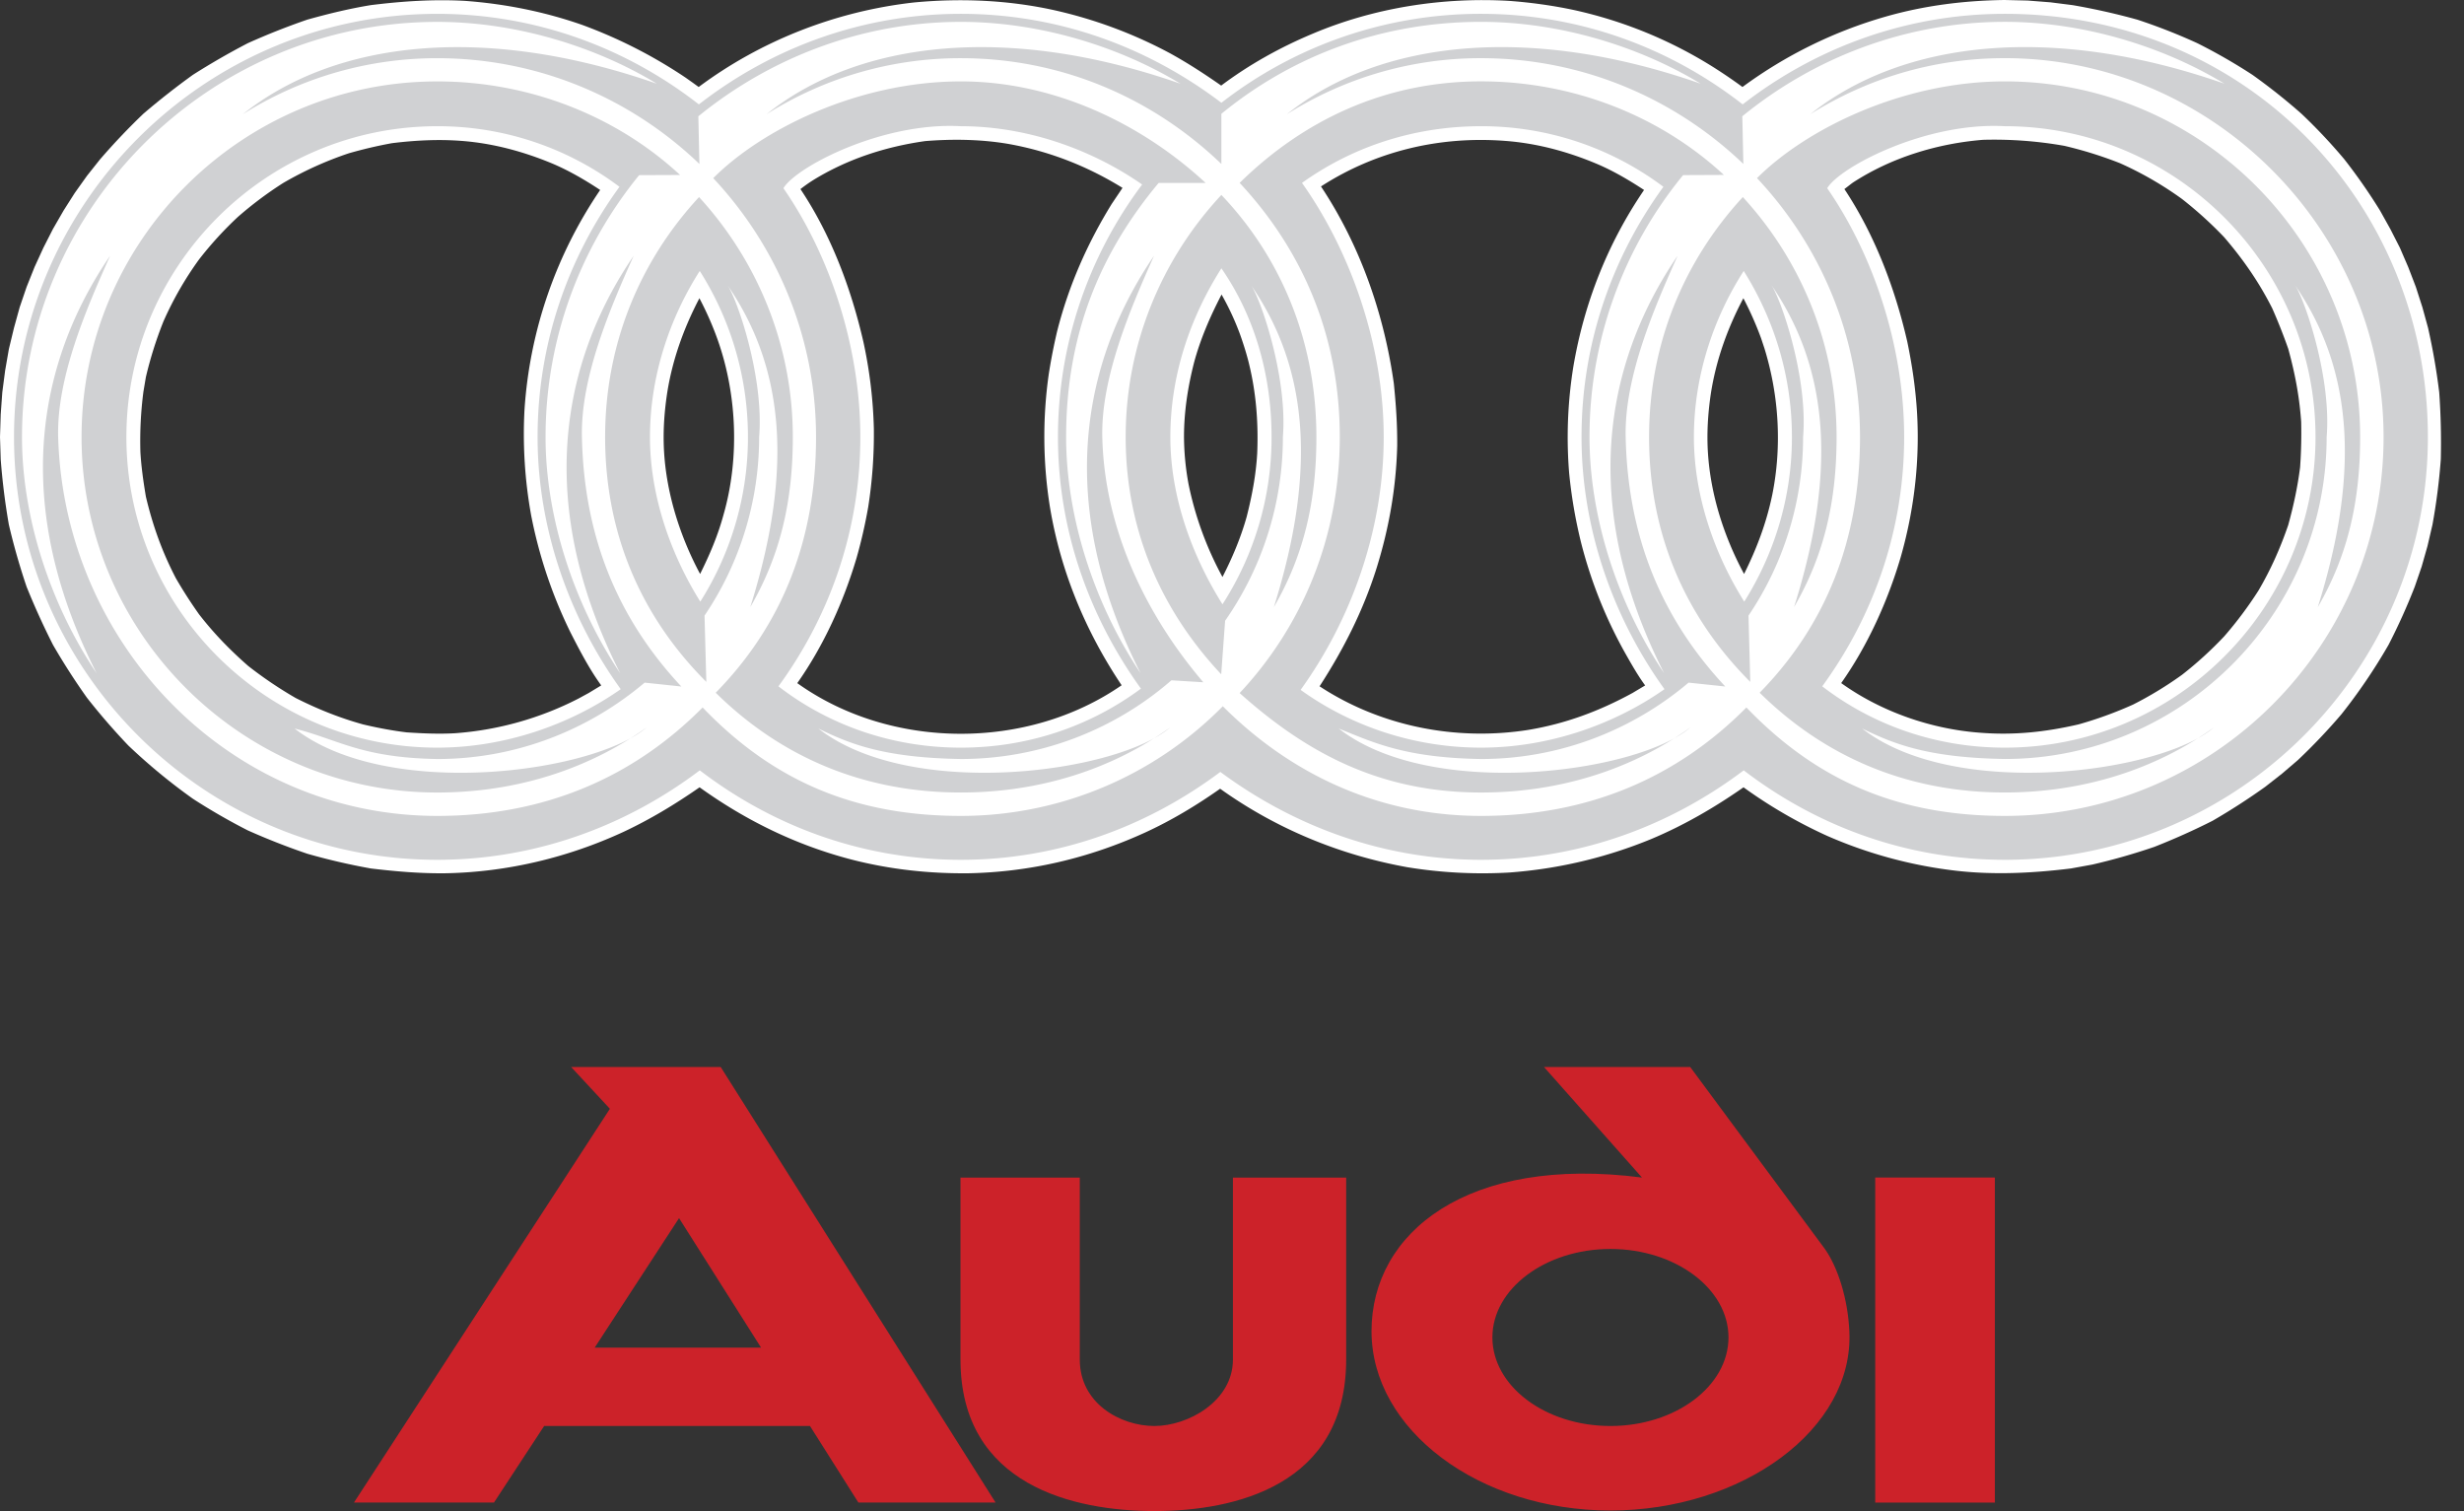
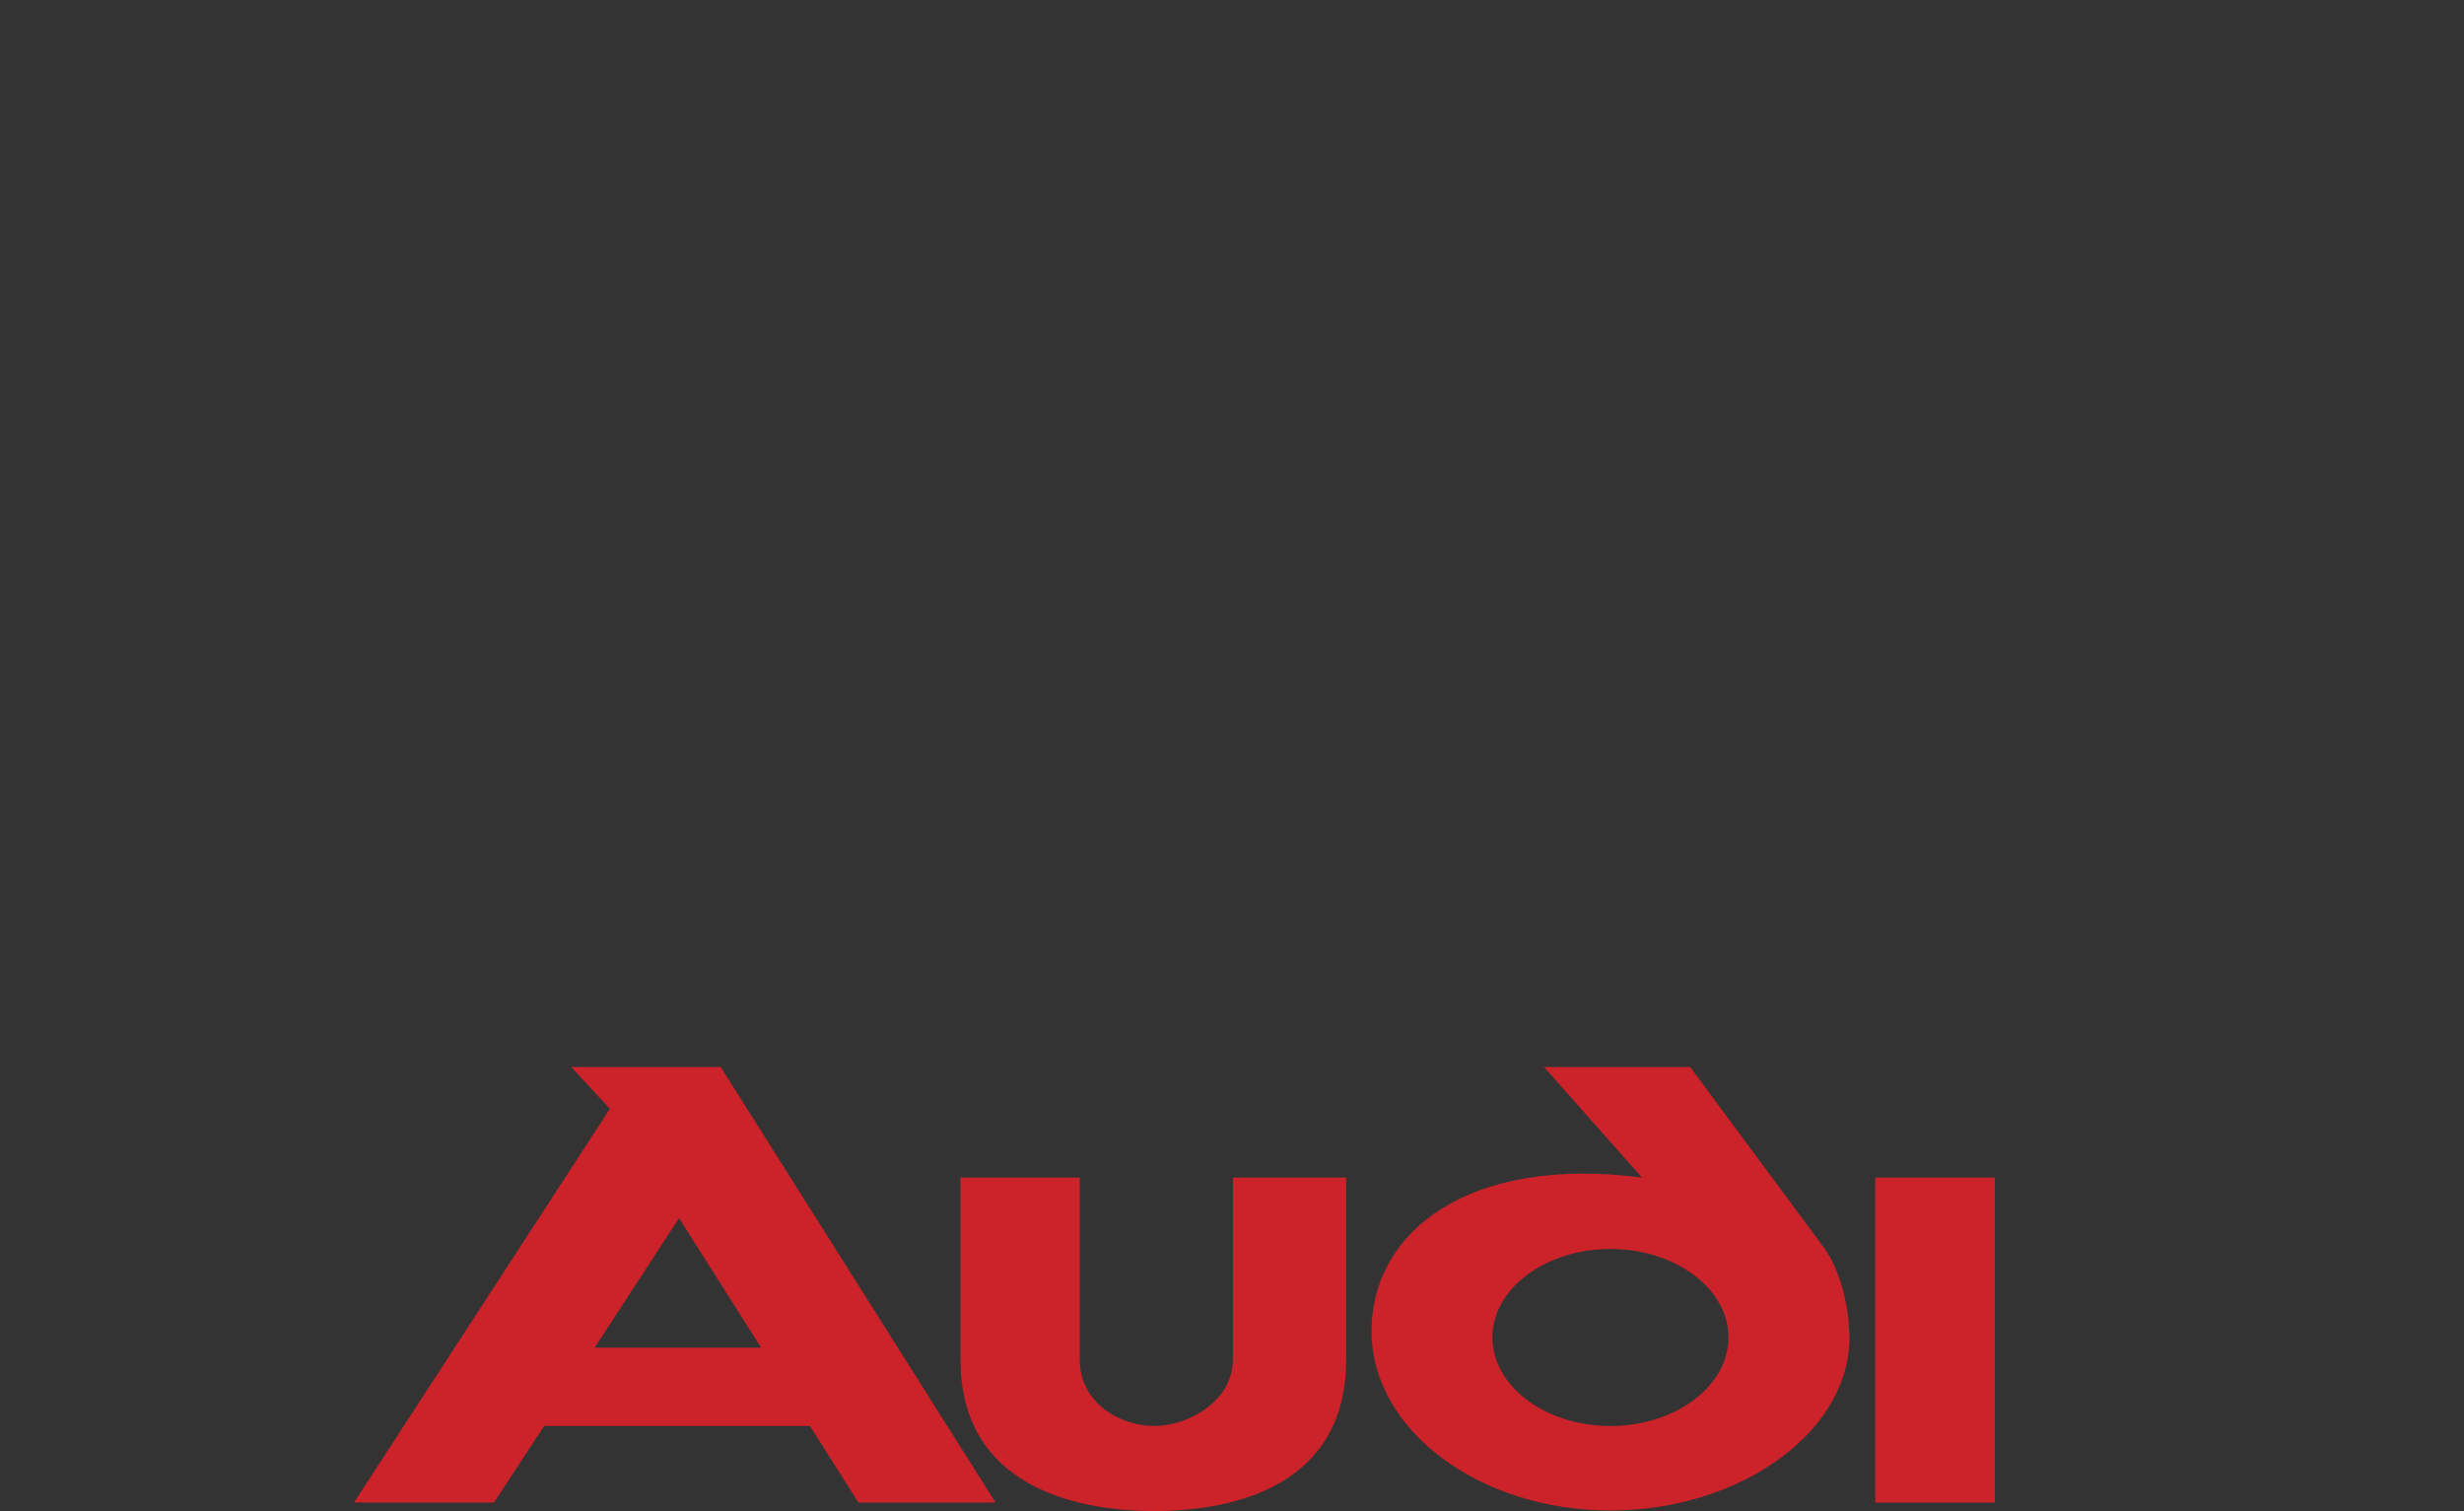
<svg xmlns="http://www.w3.org/2000/svg" width="212" height="130" fill="none">
  <rect width="100%" height="100%" fill="#333333" stroke="none" />
  <path fill-rule="evenodd" clip-rule="evenodd" d="M171.638 101.31v27.962h-10.294V101.31h10.294Zm-33.078 6.144c5.582 0 10.157 3.415 10.157 7.607 0 4.208-4.575 7.624-10.157 7.624-5.581 0-10.155-3.416-10.155-7.624 0-4.192 4.574-7.607 10.155-7.607Zm2.715-6.143-8.434-9.514h12.581l11.59 15.657c1.129 1.6 1.982 4.33 2.104 7.074.413 8.46-9.255 15.428-20.556 15.428-11.3 0-20.556-6.936-20.556-15.428 0-8.507 8.295-15.155 23.27-13.217Zm-48.371 15.657c0 3.795 3.522 5.717 6.419 5.717s6.757-2.135 6.757-5.717v-15.657h9.743v15.657c0 10.854-9.607 13.034-16.5 13.034-6.878 0-16.683-2.18-16.683-13.034v-15.657h10.264v15.657ZM62.006 91.797l23.652 37.473H73.854l-4.163-6.585H46.818l-4.316 6.585H30.455l22.02-33.876-3.337-3.597h12.868Zm3.478 24.149h-14.32l7.26-11.145 7.06 11.145Z" fill="#CC2229" />
-   <path fill-rule="evenodd" clip-rule="evenodd" d="M170.386 63.041c2.897.23 5.612-.062 8.448-.717a33.776 33.776 0 0 0 4.697-1.708 31.835 31.835 0 0 0 4.21-2.561 32.394 32.394 0 0 0 3.63-3.309 33.33 33.33 0 0 0 2.942-3.932c1.067-1.816 1.876-3.644 2.564-5.641.457-1.662.807-3.277 1.021-4.97a42.12 42.12 0 0 0 .092-3.918c-.152-2.18-.534-4.177-1.113-6.28a48.284 48.284 0 0 0-1.375-3.477c-1.142-2.256-2.484-4.192-4.131-6.113a34.136 34.136 0 0 0-3.63-3.294 29.936 29.936 0 0 0-5.338-3.08 34.447 34.447 0 0 0-4.787-1.494 34.671 34.671 0 0 0-7-.518c-3.936.32-7.886 1.524-11.21 3.689-.228.167-.486.38-.716.547 2.623 3.95 4.361 8.553 5.413 13.142.305 1.478.55 2.96.702 4.452.502 4.74.03 9.543-1.282 14.117-1.113 3.765-2.836 7.576-5.108 10.793 3.446 2.474 7.763 3.966 11.971 4.272Zm-18.863-33.937a28.78 28.78 0 0 0-1.525-3.445c-1.373 2.592-2.363 5.35-2.807 8.263-.242 1.66-.35 3.34-.242 5.031.228 3.614 1.389 7.24 3.11 10.428 1.098-2.21 1.922-4.392 2.425-6.814.839-4.148.579-8.539-.673-12.595l-.288-.868Zm-20.039 33.694c3.218-.534 6.117-1.617 8.968-3.173l1.096-.654c-.61-.825-1.144-1.77-1.648-2.654a39.165 39.165 0 0 1-3.874-9.665 41.93 41.93 0 0 1-1.022-5.99 38.176 38.176 0 0 1 .368-9.134c.93-5.473 2.959-10.61 6.082-15.184-1.326-.869-2.699-1.677-4.162-2.287-2.485-1.037-5.108-1.738-7.807-1.937-5.613-.427-11.101.87-15.829 3.92 3.355 5.045 5.429 10.96 6.268 16.952.183 1.814.305 3.537.29 5.365-.091 3.584-.701 7.076-1.77 10.505-1.143 3.644-2.836 6.984-4.909 10.184 5.246 3.446 11.742 4.728 17.949 3.752Zm-24.752-33.922a22.968 22.968 0 0 0-1.63-3.536c-.974 1.875-1.815 3.81-2.363 5.84-.535 2.086-.869 4.238-.869 6.402a22.95 22.95 0 0 0 .397 4.1 28.747 28.747 0 0 0 2.913 7.959c.852-1.663 1.585-3.4 2.088-5.2.457-1.815.793-3.568.9-5.427.107-2.532-.076-5.061-.657-7.517-.197-.869-.487-1.782-.779-2.62Zm-15.764-.426c.99-3.888 2.576-7.485 4.68-10.901l.81-1.204.121-.182c-2.914-1.8-6.04-3.05-9.409-3.705-2.44-.473-5.093-.52-7.565-.32-3.445.488-6.725 1.556-9.682 3.385a13.1 13.1 0 0 0-1.053.746c2.64 3.95 4.361 8.553 5.415 13.141a39.7 39.7 0 0 1 .9 7.442c.028 2.27-.136 4.54-.488 6.783a42.955 42.955 0 0 1-.993 4.344c-1.112 3.766-2.836 7.577-5.108 10.794 8.036 5.75 19.779 5.809 27.908.183-3.111-4.65-5.232-9.758-6.16-15.276a38.262 38.262 0 0 1-.107-11.511 49.07 49.07 0 0 1 .73-3.72Zm-29.419.242a27.609 27.609 0 0 0-1.372-3.033c-1.357 2.592-2.35 5.35-2.791 8.263-.245 1.66-.352 3.34-.245 5.031.23 3.614 1.389 7.24 3.096 10.428.824-1.661 1.525-3.292 2.013-5.092 1.434-4.986 1.16-10.731-.701-15.597Zm-15.83 15.75a39.193 39.193 0 0 1-.593-9.163 38.006 38.006 0 0 1 6.512-18.935c-1.313-.869-2.7-1.677-4.149-2.287-2.501-1.037-5.124-1.738-7.808-1.937-1.997-.152-3.98-.044-5.963.199a38.553 38.553 0 0 0-3.706.869 30.41 30.41 0 0 0-5.657 2.561c-1.38.88-2.69 1.863-3.919 2.942a31.201 31.201 0 0 0-3.31 3.63 29.022 29.022 0 0 0-3.065 5.336 33.655 33.655 0 0 0-1.51 4.786l-.213 1.266a32.865 32.865 0 0 0-.258 5.183c.076 1.296.258 2.562.473 3.842.595 2.5 1.389 4.726 2.578 7.013a39.725 39.725 0 0 0 1.998 3.109c1.28 1.648 2.654 3.064 4.224 4.437a34.873 34.873 0 0 0 4.088 2.76c1.875.946 3.765 1.707 5.794 2.271 1.22.29 2.501.534 3.751.685 1.403.092 2.76.153 4.148.076a27.564 27.564 0 0 0 10.645-2.988l.868-.473 1.083-.655c-1.022-1.403-1.876-3.049-2.669-4.604a40.405 40.405 0 0 1-3.341-9.923Zm149.204 23.233a56.186 56.186 0 0 1-4.56 2.943 58.474 58.474 0 0 1-5.001 2.24 53.447 53.447 0 0 1-5.339 1.525l-1.845.336c-3.233.396-6.481.564-9.715.213a38.751 38.751 0 0 1-11.254-3.018 41.687 41.687 0 0 1-7.198-4.178c-2.516 1.753-5.11 3.263-7.945 4.452a39.654 39.654 0 0 1-12.216 2.88 40.164 40.164 0 0 1-8.769-.458c-5.81-1.05-11.283-3.307-16.102-6.752-2.059 1.448-4.21 2.744-6.512 3.795-4.757 2.165-9.79 3.355-15.02 3.476-3.447.046-6.864-.32-10.22-1.188-4.726-1.236-9.043-3.34-13.036-6.206-2.106 1.462-4.226 2.744-6.528 3.826-4.774 2.21-9.988 3.461-15.25 3.568-2.196.031-4.346-.152-6.512-.412a55.43 55.43 0 0 1-5.46-1.265 59.632 59.632 0 0 1-5.124-2.011 53.024 53.024 0 0 1-4.712-2.715 50.418 50.418 0 0 1-5.567-4.589 56.858 56.858 0 0 1-3.552-4.101 57.637 57.637 0 0 1-2.928-4.558 64.246 64.246 0 0 1-2.272-5.002 57.499 57.499 0 0 1-1.524-5.335 58.347 58.347 0 0 1-.701-5.626L0 37.594l.061-1.936.137-1.905.245-1.877.32-1.844.442-1.83.488-1.767.593-1.738.687-1.722.762-1.662.823-1.616.915-1.586.96-1.51 1.053-1.478 1.113-1.402a57.677 57.677 0 0 1 3.735-3.934 65.268 65.268 0 0 1 4.27-3.354 62.784 62.784 0 0 1 4.713-2.715A60.583 60.583 0 0 1 26.44 1.69c1.8-.504 3.614-.946 5.46-1.249 2.7-.336 5.413-.519 8.129-.365 3.446.258 6.8.929 10.035 2.057a41.666 41.666 0 0 1 8.92 4.544l.625.442.504.366C65.497 3.475 71.948.962 78.628.213c3.995-.38 8.036-.214 11.97.64a39.204 39.204 0 0 1 10.08 3.736c1.525.84 2.974 1.784 4.392 2.774 2.395-1.8 5.079-3.293 7.84-4.45C118.2.67 124.103-.26 129.852.076c1.847.136 3.722.396 5.52.776a37.763 37.763 0 0 1 12.139 4.986 44.059 44.059 0 0 1 2.41 1.646 38.79 38.79 0 0 1 12.307-6.051C165.583.473 168.984.046 172.476 0l1.982.046 1.967.154 1.92.244c1.87.324 3.723.74 5.552 1.248a49.92 49.92 0 0 1 5.17 2.029 48.366 48.366 0 0 1 4.727 2.715 51.839 51.839 0 0 1 4.224 3.353 46.9 46.9 0 0 1 3.676 3.904 48.49 48.49 0 0 1 3.08 4.42l.884 1.586.826 1.617.716 1.661.656 1.707.564 1.753.486 1.768a56.1 56.1 0 0 1 .962 5.55c.136 1.921.18 3.841.136 5.763a53.227 53.227 0 0 1-.718 5.626l-.426 1.83-.502 1.768-.596 1.736a52.58 52.58 0 0 1-2.256 5.002 48.647 48.647 0 0 1-4.056 5.976 51.295 51.295 0 0 1-3.737 3.933l-1.373 1.175-1.417 1.11Z" fill="#fff" />
-   <path fill-rule="evenodd" clip-rule="evenodd" d="M60.771 58.667c-5.55-5.55-8.707-12.654-8.707-21.07 0-8.02 3.004-15.155 8.081-20.642 4.988 5.442 8.068 12.7 8.068 20.642 0 5.519-1.067 10.17-3.66 14.635 3.859-12.257 2.744-20.887-1.982-27.732.853 1.205 3.172 7.958 2.745 13.096a27.415 27.415 0 0 1-4.699 15.367l.154 5.704Zm148.121-21.069c0 20.049-16.363 36.375-36.401 36.375-8.388 0-16.135-2.852-22.463-7.697-6.342 4.787-14.137 7.697-22.6 7.697-8.358 0-16.074-2.852-22.432-7.56-6.36 4.756-14.028 7.56-22.325 7.56-8.388 0-16.133-2.852-22.463-7.697-6.33 4.787-14.137 7.697-22.585 7.697-20.055 0-36.417-16.327-36.417-36.375S17.568 1.191 37.623 1.191c8.448 0 16.256 2.914 22.507 7.792C66.399 4.105 74.22 1.19 82.67 1.19s16.15 2.897 22.417 7.654a36.299 36.299 0 0 1 22.341-7.654c8.463 0 16.258 2.914 22.51 7.792 6.28-4.878 14.105-7.792 22.553-7.792 20.8 0 36.401 16.314 36.401 36.407ZM172.491 5.003c-6.162 0-11.834 1.754-16.73 4.818 8.006-6.389 20.861-7.775 35.625-2.622-5.322-3.232-12.185-5.32-18.895-5.32-8.525 0-16.425 3.094-22.585 8.125l.091 4.101c-5.871-5.625-13.832-9.1-22.57-9.1a31.162 31.162 0 0 0-16.699 4.818c7.978-6.39 20.849-7.776 35.594-2.623-5.323-3.231-12.17-5.32-18.895-5.32-8.496 0-16.18 2.866-22.341 7.912v4.314c-5.854-5.624-13.678-9.1-22.417-9.1a31.206 31.206 0 0 0-16.713 4.818c7.99-6.39 20.846-7.776 35.607-2.622-5.323-3.232-12.169-5.32-18.894-5.32-8.51 0-16.408 3.093-22.585 8.125l.093 4.1c-5.855-5.624-13.817-9.1-22.554-9.1a31.292 31.292 0 0 0-16.728 4.818c8.005-6.39 20.86-7.775 35.621-2.622-5.321-3.232-12.184-5.32-18.893-5.32-19.673 0-35.73 16.068-35.73 35.719 0 6.83 2.377 14.3 6.419 20.322C.154 41.84 4.27 29.613 9.472 22.006c-1.998 4.467-4.605 10.443-4.468 15.596.504 17.731 14.67 32.595 32.62 32.595 9.103 0 16.789-3.231 22.829-9.33 5.977 6.235 12.978 9.33 22.219 9.33a31.615 31.615 0 0 0 22.537-9.436c5.813 5.823 13.39 9.436 22.22 9.436 9.12 0 16.792-3.231 22.83-9.33 5.993 6.235 12.977 9.33 22.233 9.33 17.95 0 32.588-14.65 32.588-32.595 0-17.826-14.761-32.599-32.59-32.599Zm-71.705 53.528a27.609 27.609 0 0 1-18.115 6.77c-6.543-.11-9.472-1.251-12.262-2.623 7.991 6.22 25.742 3.811 30.27-.093-4.94 3.553-11.148 5.597-18.01 5.597-8.419 0-15.51-3.08-21.09-8.583 5.734-5.84 8.632-13.172 8.632-22 0-8.583-3.37-16.433-8.845-22.272 4.194-4.209 12.49-8.324 21.305-8.324 8.021 0 15.57 3.644 21.06 8.734H99.69c-5.17 6.19-7.962 13.219-7.962 21.862 0 6.83 2.38 14.3 6.406 20.322-8.158-16.083-4.027-28.31 1.16-35.917-2 4.466-4.576 10.458-4.454 15.595.184 7.974 3.797 15.368 8.692 21.1l-2.745-.168Zm4.285-.518c-5.154-5.489-8.219-12.396-8.219-20.415 0-8.019 3.126-15.352 8.234-20.826 5.2 5.458 8.175 12.7 8.175 20.826 0 5.519-1.068 10.17-3.66 14.635 3.858-12.257 2.743-20.886-1.984-27.732.855 1.205 3.173 7.959 2.761 13.096a27.603 27.603 0 0 1-4.971 15.81l-.336 4.606Zm1.587 1.614c5.4-5.763 8.615-13.461 8.615-22.03 0-8.584-3.14-15.992-8.615-21.862C112.148 10.34 119.163 7 127.428 7c7.976 0 15.448 3.003 20.893 8.05l-3.508.016a35.474 35.474 0 0 0-8.053 22.532c0 6.83 2.38 14.3 6.42 20.322-8.157-16.083-4.04-28.31 1.16-35.918-1.998 4.467-4.592 10.428-4.469 15.596.183 8.537 3.051 15.566 8.57 21.466l-3.156-.334c-4.819 4.071-11.07 6.572-17.858 6.572-6.542-.109-9.212-1.404-12.245-2.623 7.975 6.22 25.726 3.811 30.255-.092-4.941 3.552-11.148 5.597-18.01 5.597-8.798-.003-15.111-3.494-20.77-8.557Zm5.246-.273c4.36 3.14 9.79 4.97 15.523 4.97 5.75 0 11.376-1.937 15.783-5.031-4.346-6.022-7.137-13.721-7.137-21.695 0-8.003 2.608-15.427 7.044-21.526a26.04 26.04 0 0 0-15.691-5.213c-5.734 0-11.042 1.753-15.403 4.877 4.193 5.916 7.03 13.98 7.03 21.862.003 7.974-2.803 15.733-7.15 21.756Zm-6.724-7.364a26.473 26.473 0 0 0 4.224-14.392c0-5.397-1.496-10.443-4.317-14.513-2.714 4.284-4.391 9.223-4.391 14.513 0 5.184 1.89 10.26 4.484 14.392Zm-7.017 7.256c-4.452-6.189-7.137-13.629-7.137-21.648a36.172 36.172 0 0 1 7.243-21.724c-4.361-3.034-9.927-5.015-15.584-5.015-6.787-.382-14.197 3.506-15.28 5.334 4.026 5.81 6.617 13.705 6.617 21.405 0 7.958-2.59 15.338-7.045 21.45 4.347 3.355 9.806 5.276 15.692 5.276 5.75 0 11.119-1.83 15.494-5.078Zm-39.542-.182-3.157-.334c-4.819 4.071-11.055 6.572-17.841 6.572-6.542-.109-8.481-1.663-12.277-2.623 7.993 6.22 25.742 3.811 30.286-.092-4.955 3.552-11.162 5.597-18.01 5.597-16.835 0-30.605-13.737-30.605-30.584 0-16.846 13.755-30.596 30.606-30.596 7.975 0 15.447 3.003 20.892 8.05l-3.523.015c-5.017 6.143-8.052 14.01-8.052 22.533 0 6.83 2.394 14.3 6.42 20.322-8.157-16.084-4.025-28.311 1.16-35.918-1.997 4.467-4.575 10.428-4.452 15.596.18 8.533 3.033 15.561 8.553 21.462Zm1.632-7.303a26.44 26.44 0 0 0 4.1-14.164 26.657 26.657 0 0 0-4.147-14.285c-2.607 4.086-4.283 9.072-4.283 14.285 0 5.108 1.813 10.139 4.33 14.164Zm-6.847 7.532c-4.346-6.022-7.153-13.721-7.153-21.695 0-8.003 2.61-15.427 7.045-21.526a25.99 25.99 0 0 0-15.675-5.213c-14.732 0-26.748 12.013-26.748 26.739 0 14.729 12.016 26.726 26.748 26.726 5.735 0 11.377-1.937 15.783-5.031Zm97.186-.626c-5.55-5.55-8.708-12.654-8.708-21.07 0-8.02 3.005-15.155 8.067-20.642 5.002 5.442 8.066 12.7 8.066 20.642 0 5.519-1.065 10.17-3.66 14.635 3.875-12.257 2.746-20.887-1.966-27.732.839 1.205 3.173 7.958 2.745 13.096a27.414 27.414 0 0 1-4.697 15.367l.153 5.704Zm.808.93c5.719-5.839 8.632-13.172 8.632-21.999 0-8.584-3.372-16.433-8.862-22.273 4.21-4.208 12.49-8.323 21.32-8.323 16.836 0 30.574 13.75 30.574 30.596 0 5.519-1.052 10.17-3.644 14.635 3.858-12.257 2.73-20.886-1.981-27.732.839 1.205 3.171 7.959 2.743 13.096 0 15.26-12.442 27.702-27.693 27.702-6.542-.108-9.47-1.25-12.275-2.622 7.992 6.22 25.74 3.81 30.27-.093-4.94 3.553-11.148 5.597-17.995 5.597-8.416 0-15.508-3.08-21.09-8.583Zm5.383-.55c4.361 3.356 9.82 5.277 15.708 5.277 14.714 0 26.733-11.998 26.733-26.726 0-14.726-12.017-26.74-26.733-26.74-6.786-.38-14.198 3.507-15.28 5.335 4.026 5.81 6.62 13.705 6.62 21.405-.002 7.957-2.594 15.337-7.048 21.45Zm-6.709-7.286c2.591-4.131 4.101-8.98 4.101-14.164 0-5.213-1.524-10.106-4.147-14.285-2.623 4.086-4.287 9.072-4.287 14.285 0 5.108 1.802 10.139 4.333 14.164Z" fill="#D0D1D3" />
</svg>